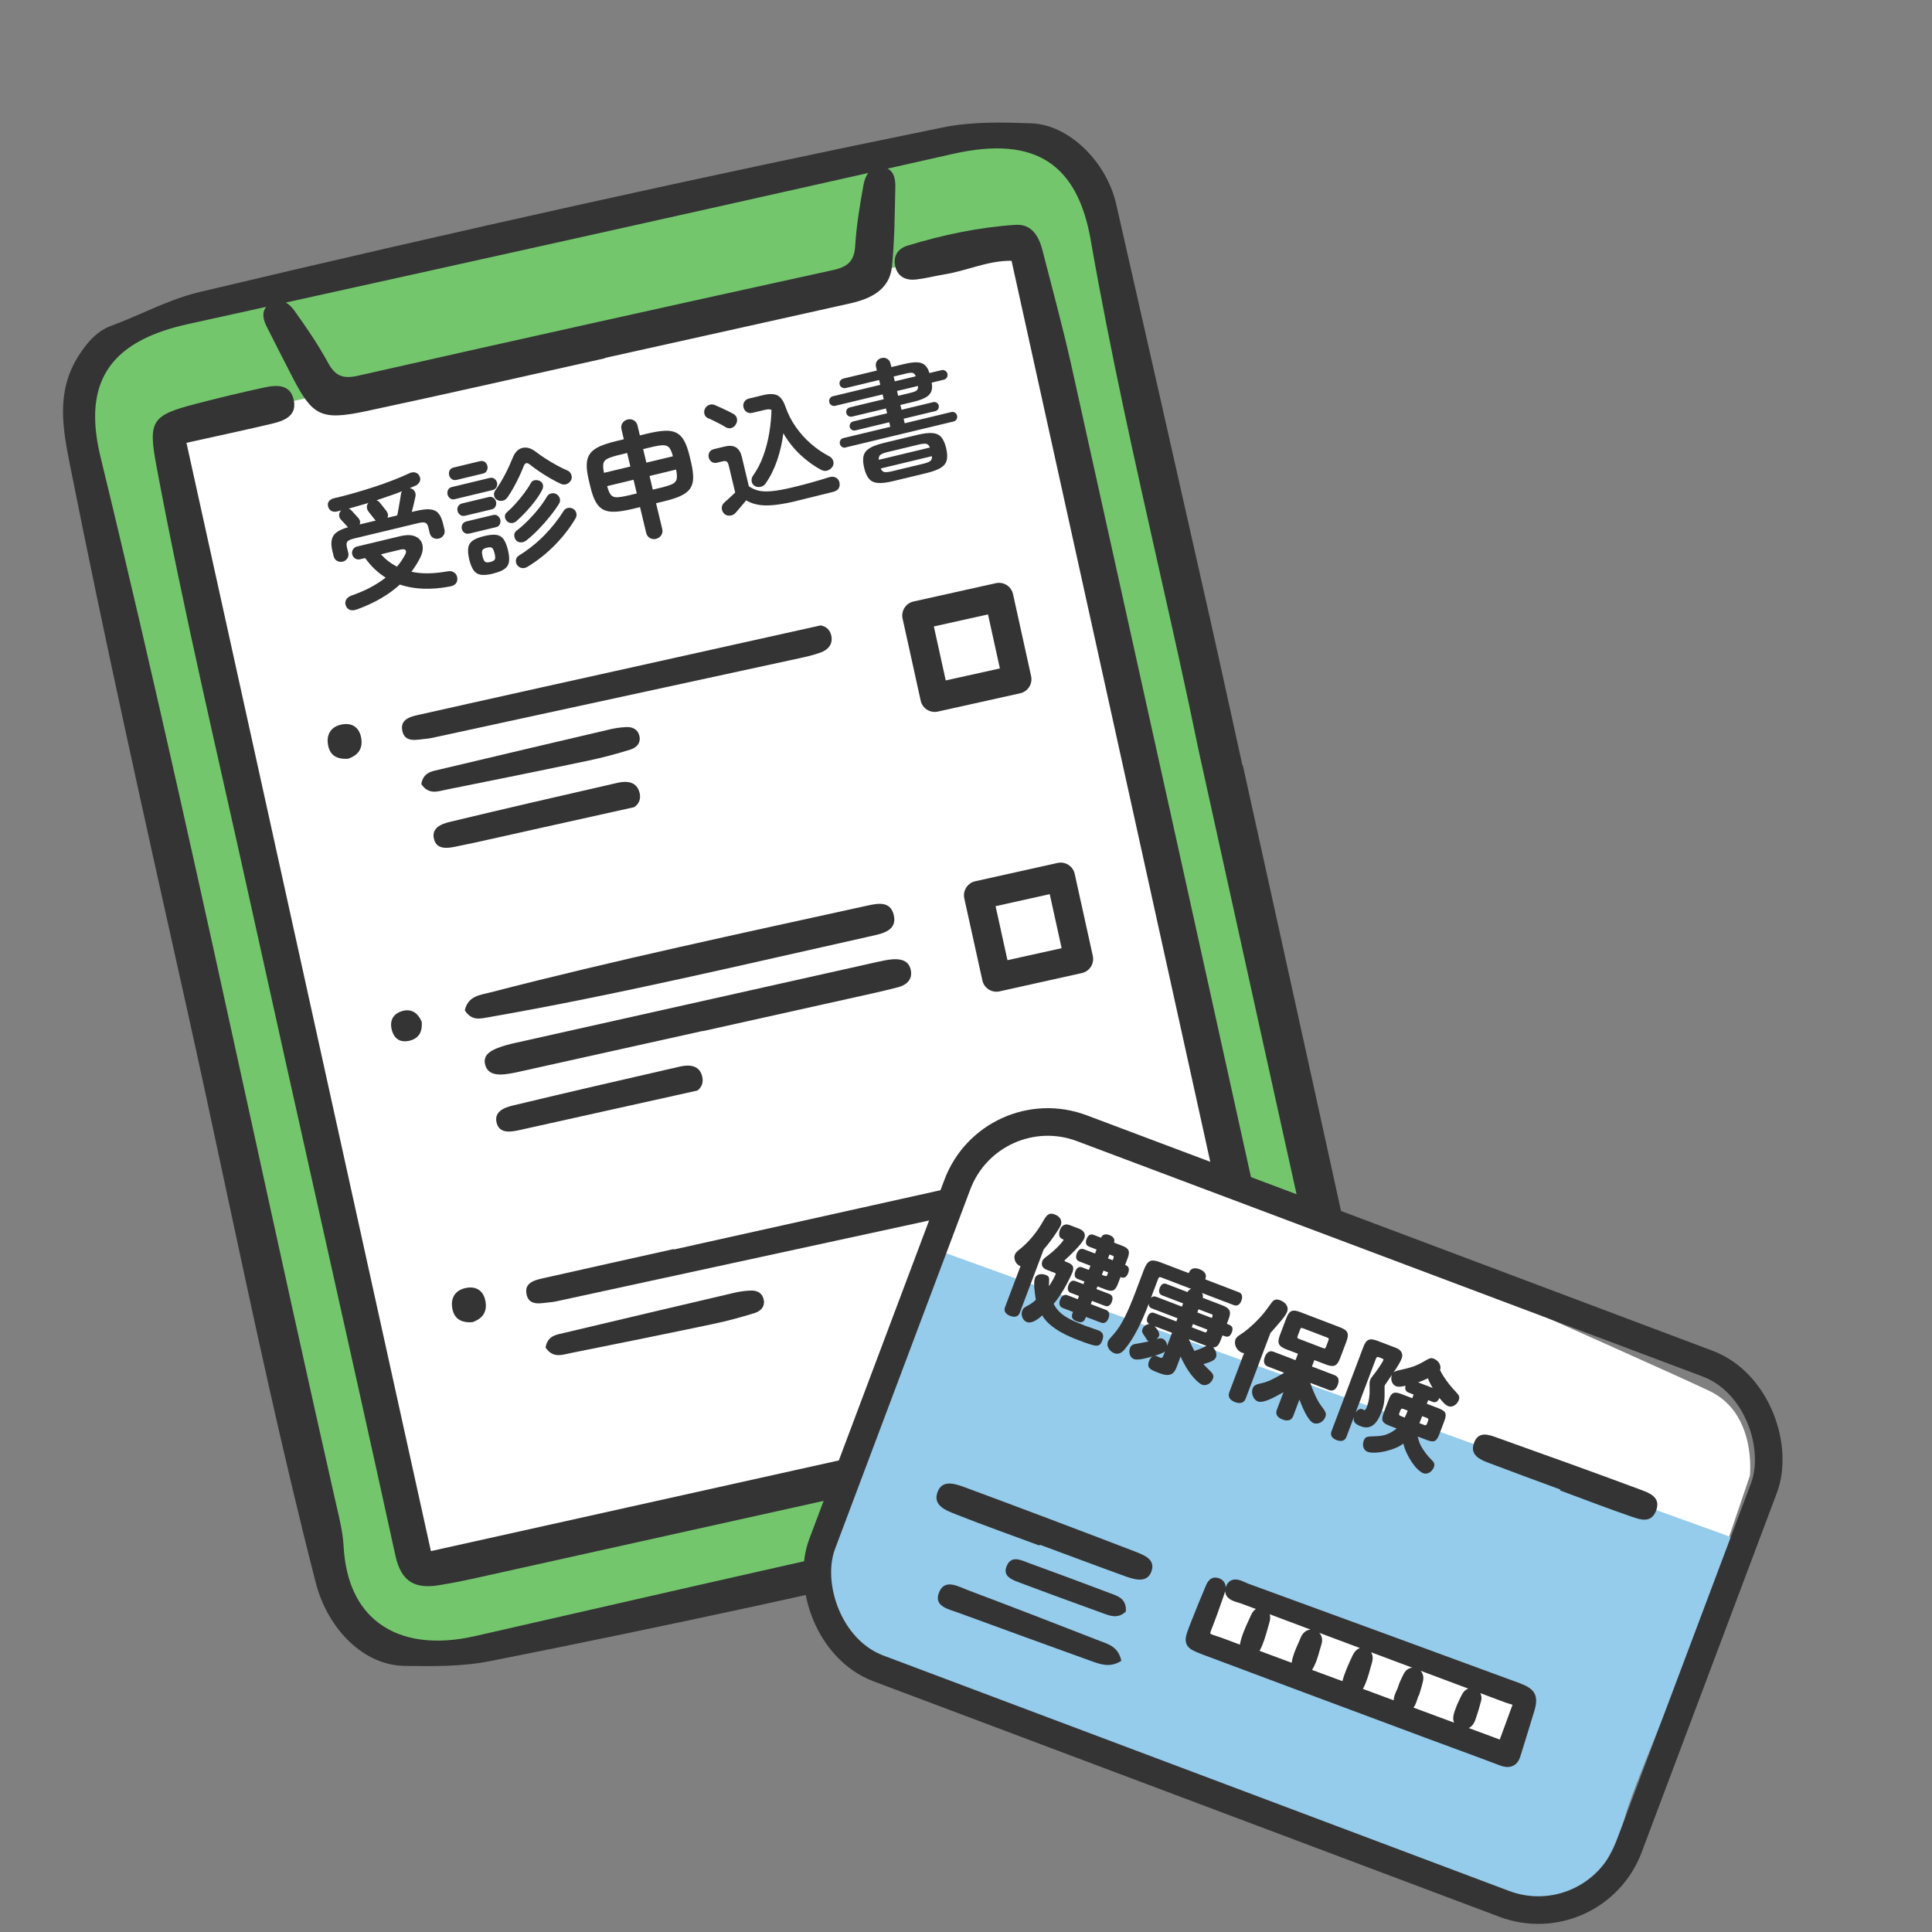
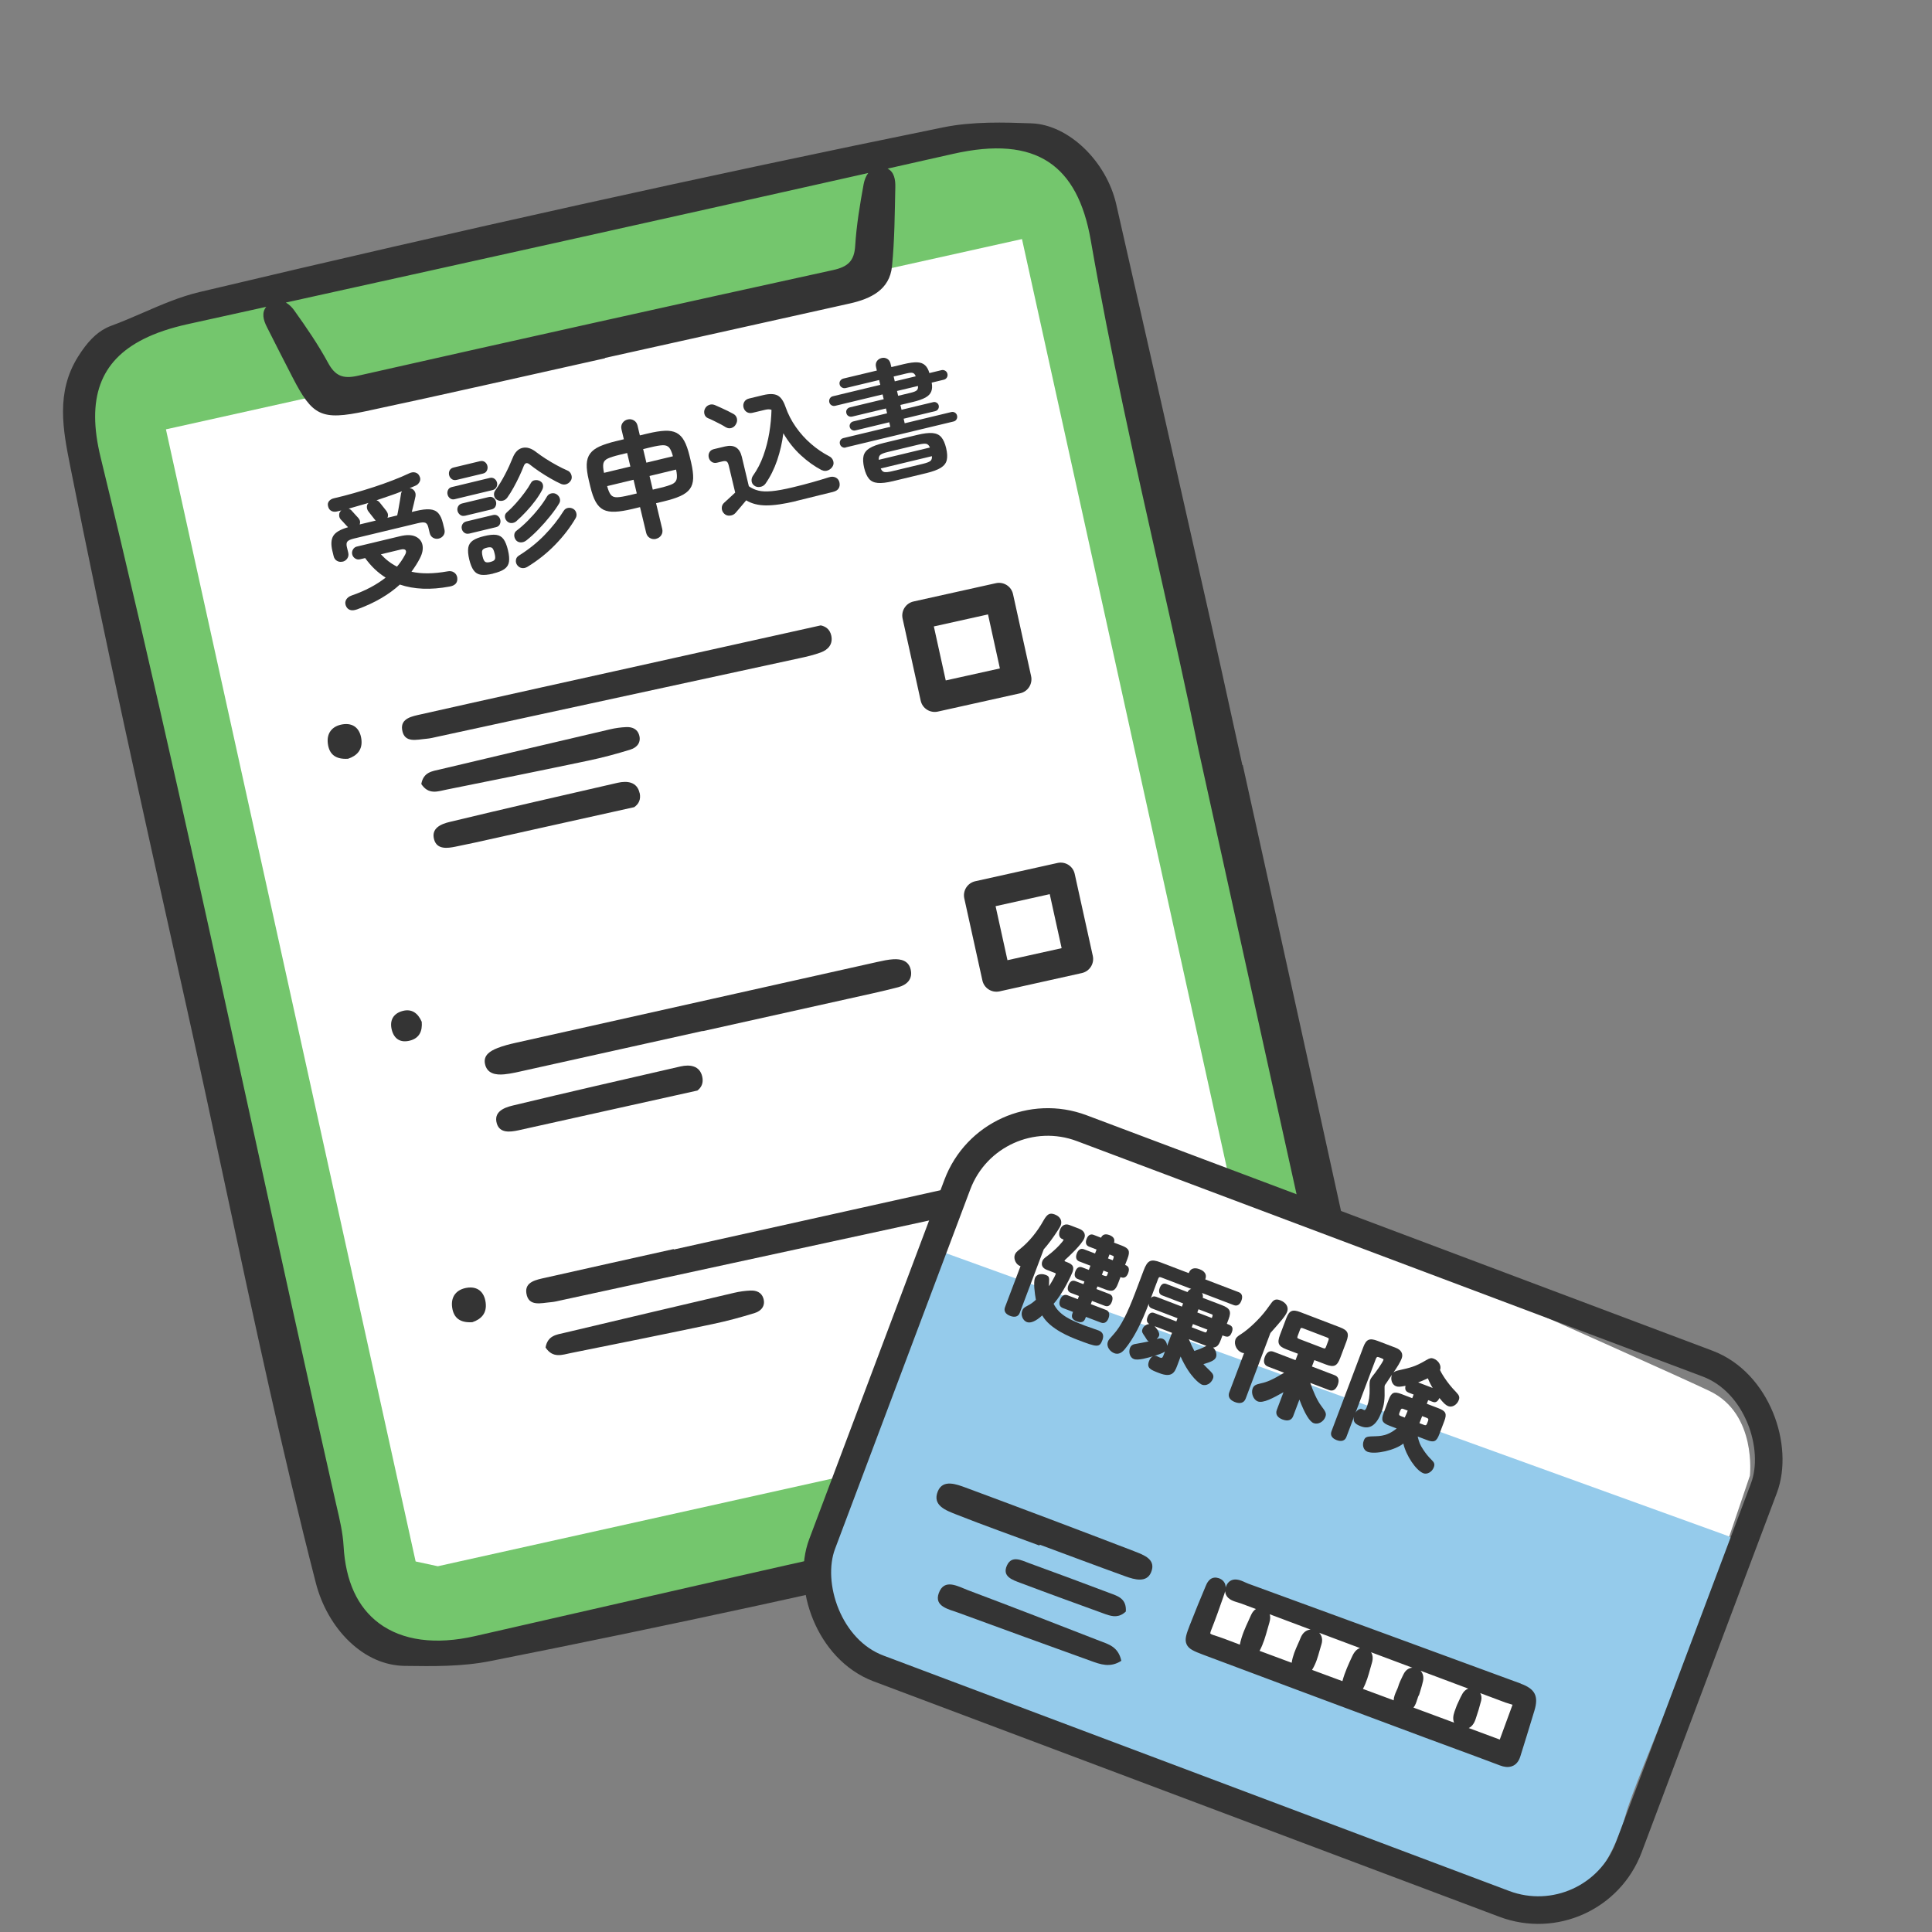
<svg xmlns="http://www.w3.org/2000/svg" width="140" height="140" viewBox="0 0 140 140" fill="none">
  <rect x="0" y="0" width="140" height="140" fill="#808080" stroke="none" />
  <mask id="mask0_983_1984" style="mask-type:alpha" maskUnits="userSpaceOnUse" x="0" y="-1" width="140" height="141">
    <rect y="-0" width="140" height="140" fill="#D9D9D9" />
  </mask>
  <g mask="url(#mask0_983_1984)">
    <path d="M94.472 105.456C94.253 105.566 94.024 105.67 93.792 105.768C89.032 107.735 83.901 108.832 78.937 109.892C77.198 110.264 75.398 110.647 73.631 111.066C61.072 114.035 48.184 116.835 35.32 119.382C33.38 119.766 31.33 119.738 29.348 119.707C26.936 119.673 24.639 117.458 23.864 114.44C21.44 105.001 19.367 95.305 17.361 85.925C16.429 81.56 15.462 77.047 14.474 72.615L14.071 70.817C11.352 58.631 8.542 46.027 6.074 33.575C5.484 30.593 5.193 28.481 6.511 26.377C7.075 25.475 7.581 24.945 8.157 24.656C8.237 24.616 8.322 24.58 8.407 24.549C9.225 24.25 10.013 23.906 10.781 23.572C12.101 22.998 13.348 22.457 14.68 22.143C33.696 17.626 51.321 13.725 68.556 10.211C70.587 9.796 72.777 9.873 74.707 9.94C76.911 10.017 79.286 12.35 79.898 15.037C81.921 23.941 84.088 33.516 86.719 45.172C87.244 47.509 87.759 49.847 88.271 52.187C88.501 53.243 89.25 56.646 89.25 56.646L89.28 56.638L91.043 64.626C93.068 73.809 95.166 83.305 97.21 92.647C97.633 94.575 97.986 96.56 98.263 98.55C98.684 101.565 97.335 104.017 94.467 105.455L94.472 105.456Z" fill="#74C66D" />
    <path d="M12.7 30.963L74.057 17.323L92.296 100.033L90.052 100.533L31.726 113.496L30.118 113.149L12.024 31.111L12.7 30.963Z" fill="white" />
    <path d="M74.747 8.937C72.761 8.868 70.508 8.79 68.358 9.227C51.109 12.741 33.475 16.646 14.449 21.165C13.028 21.502 11.685 22.087 10.383 22.652C9.63 22.978 8.853 23.316 8.063 23.606C7.945 23.65 7.825 23.699 7.71 23.757C6.96 24.133 6.326 24.779 5.656 25.844C4.029 28.443 4.567 31.152 5.086 33.772C7.556 46.234 10.367 58.842 13.086 71.035L13.488 72.837C14.475 77.266 15.44 81.777 16.37 86.138C18.378 95.528 20.453 105.235 22.883 114.693C23.306 116.348 24.174 117.865 25.321 118.958C26.505 120.088 27.882 120.697 29.334 120.717C31.369 120.745 33.473 120.777 35.517 120.37C48.39 117.821 61.289 115.021 73.864 112.047C75.618 111.631 77.415 111.249 79.15 110.876C84.154 109.806 89.332 108.701 94.178 106.698C94.435 106.591 94.687 106.475 94.926 106.355C98.213 104.707 99.758 101.884 99.271 98.409C98.988 96.392 98.63 94.381 98.203 92.433C96.168 83.127 94.08 73.666 92.062 64.521L90.055 55.435L90.026 55.443L89.96 55.141C89.726 54.079 89.492 53.015 89.259 51.953C88.754 49.658 88.236 47.284 87.711 44.955C85.076 33.268 82.909 23.692 80.891 14.819C80.175 11.668 77.419 9.033 74.751 8.938L74.747 8.937ZM62.913 12.541C62.744 12.765 62.638 13.054 62.582 13.347C62.311 14.827 62.063 16.322 61.97 17.816C61.903 18.907 61.451 19.332 60.369 19.569C48.88 22.087 37.402 24.639 25.931 27.229C24.83 27.479 24.278 27.226 23.767 26.281C23.053 24.967 22.197 23.717 21.322 22.495C21.156 22.261 20.95 22.056 20.713 21.924C33.721 19.053 48.201 15.846 62.911 12.538L62.913 12.541ZM79.043 17.429C80.453 25.51 82.239 33.446 83.963 41.122C85.003 45.745 85.984 50.111 86.846 54.327L88.945 63.855C91.194 74.049 93.315 83.681 95.433 93.225C95.686 94.369 96.03 95.585 96.539 97.168C97.498 100.149 96.606 102.607 93.884 104.469C93.403 104.799 92.898 105.097 92.384 105.354C91.297 105.899 90.104 106.299 88.743 106.577C71.758 110.02 54.583 113.949 37.968 117.749L34.436 118.555C31.565 119.211 29.148 118.887 27.454 117.619C25.901 116.453 25.041 114.576 24.897 112.033C24.845 111.083 24.617 110.111 24.397 109.172C24.354 108.983 24.307 108.793 24.267 108.603C22.222 99.582 20.213 90.395 18.268 81.507C14.793 65.623 11.196 49.197 7.288 33.128C6.252 28.875 7.245 26.152 10.41 24.565C11.299 24.119 12.343 23.768 13.607 23.488C15.464 23.079 17.365 22.66 19.294 22.234C18.944 22.656 19.082 23.188 19.335 23.686C19.951 24.906 20.569 26.125 21.195 27.335C22.643 30.141 23.26 30.487 26.517 29.797C32.302 28.567 38.069 27.244 43.842 25.961C43.839 25.956 43.838 25.945 43.838 25.938C49.75 24.623 55.662 23.315 61.571 21.994C63.099 21.651 64.466 21.002 64.638 19.296C64.828 17.392 64.835 15.473 64.878 13.562C64.891 13.036 64.804 12.458 64.318 12.219C65.895 11.862 67.474 11.509 69.05 11.153C72.088 10.466 74.36 10.663 75.998 11.749C77.562 12.788 78.559 14.645 79.043 17.422L79.043 17.429Z" fill="#343434" />
-     <path d="M73.603 16.291C70.933 16.466 68.314 17.021 65.752 17.802C65.057 18.014 64.686 18.587 64.879 19.333C65.074 20.083 65.682 20.337 66.394 20.253C67.103 20.17 67.801 19.986 68.508 19.87C70.093 19.61 71.588 18.878 73.301 18.896C79.201 45.647 85.081 72.317 90.993 99.114C70.982 103.563 51.043 107.995 31.225 112.399C25.304 85.555 19.415 58.846 13.512 32.088C15.703 31.601 17.735 31.171 19.753 30.692C20.608 30.488 21.502 30.125 21.297 29.038C21.066 27.813 20.045 27.884 19.114 28.085C17.459 28.447 15.812 28.839 14.171 29.268C10.979 30.103 10.722 30.482 11.34 33.792C13.299 44.286 15.775 54.668 18.07 65.089C21.57 80.975 25.174 96.835 28.653 112.724C29.08 114.675 30.117 115.15 31.844 114.865C32.617 114.74 33.386 114.593 34.148 114.425C52.409 110.371 70.677 106.331 88.93 102.245C94.074 101.094 94.114 100.981 92.981 95.849C87.877 72.719 82.764 49.591 77.632 26.469C77.01 23.676 76.249 20.912 75.542 18.14C75.283 17.121 74.759 16.216 73.597 16.294L73.603 16.291Z" fill="#343434" />
    <path d="M69.241 86.894C69.371 87.507 69.019 87.912 68.476 88.11C67.98 88.293 67.457 88.415 66.943 88.525C58.195 90.427 49.447 92.321 40.699 94.216C40.439 94.272 40.177 94.341 39.915 94.362C39.218 94.417 38.292 94.715 38.142 93.708C38.016 92.869 38.89 92.732 39.521 92.589C42.618 91.89 45.718 91.201 48.82 90.511L48.825 90.545L68.544 86.161C68.882 86.246 69.148 86.466 69.241 86.894Z" fill="#343434" />
    <path d="M39.533 97.644C39.685 96.776 40.327 96.715 40.89 96.584C44.994 95.608 49.103 94.641 53.211 93.679C53.595 93.589 53.989 93.535 54.383 93.518C54.803 93.499 55.181 93.648 55.315 94.078C55.485 94.623 55.163 94.998 54.696 95.144C53.692 95.456 52.67 95.733 51.64 95.947C48.22 96.668 44.793 97.359 41.368 98.046C40.746 98.17 40.069 98.455 39.533 97.644Z" fill="#343434" />
    <path d="M34.229 95.811C33.349 95.869 32.869 95.509 32.764 94.733C32.655 93.941 33.088 93.44 33.822 93.319C34.59 93.192 35.087 93.601 35.192 94.385C35.298 95.179 34.852 95.601 34.229 95.811Z" fill="#343434" />
    <path d="M82.864 90.783L76.901 92.109C76.339 92.233 75.782 91.882 75.659 91.318L74.347 85.372C74.225 84.811 74.577 84.255 75.143 84.13L81.105 82.804C81.668 82.68 82.224 83.031 82.348 83.595L83.659 89.541C83.782 90.102 83.429 90.658 82.864 90.783ZM77.473 89.852L81.398 88.981L80.536 85.067L76.612 85.938L77.473 89.852Z" fill="#343434" />
    <path d="M50.918 74.708C46.648 75.657 42.379 76.608 38.108 77.553C37.59 77.669 37.07 77.798 36.549 77.849C35.928 77.91 35.288 77.811 35.142 77.085C35.015 76.456 35.535 76.151 36.04 75.95C36.468 75.779 36.921 75.666 37.373 75.565C46.105 73.609 54.835 71.657 63.567 69.708C63.953 69.622 64.348 69.534 64.74 69.511C65.298 69.481 65.837 69.62 65.987 70.237C66.162 70.955 65.711 71.373 65.08 71.539C63.861 71.856 62.631 72.115 61.401 72.39C57.907 73.169 54.414 73.942 50.921 74.722C50.919 74.719 50.916 74.713 50.915 74.71L50.918 74.708Z" fill="#343434" />
-     <path d="M33.683 73.217C33.91 72.16 34.802 72.103 35.532 71.914C44.563 69.576 53.687 67.641 62.794 65.637C63.573 65.467 64.511 65.251 64.764 66.302C65.018 67.361 64.079 67.618 63.309 67.791C54.014 69.863 44.749 72.083 35.362 73.72C34.78 73.82 34.176 73.987 33.681 73.214L33.683 73.217Z" fill="#343434" />
    <path d="M50.887 78.016C50.99 78.48 50.827 78.802 50.536 79.025L37.537 81.913C36.974 82.029 36.221 82.134 36.004 81.422C35.746 80.561 36.529 80.264 37.144 80.114C41.187 79.139 45.243 78.214 49.299 77.281C50.002 77.12 50.707 77.222 50.887 78.016Z" fill="#343434" />
    <path d="M30.561 74.046C30.613 74.694 30.409 75.216 29.725 75.401C29.039 75.587 28.56 75.304 28.388 74.62C28.22 73.946 28.496 73.443 29.169 73.26C29.845 73.076 30.294 73.425 30.563 74.049L30.561 74.046Z" fill="#343434" />
    <path d="M78.393 70.512L72.431 71.838C71.868 71.961 71.312 71.611 71.188 71.047L69.876 65.101C69.754 64.54 70.107 63.983 70.672 63.858L76.634 62.533C77.197 62.409 77.753 62.76 77.877 63.324L79.189 69.269C79.311 69.83 78.958 70.387 78.393 70.512ZM73.005 69.579L76.93 68.708L76.068 64.794L72.144 65.665L73.005 69.579Z" fill="#343434" />
    <path d="M60.239 46.064C60.369 46.677 60.017 47.081 59.474 47.28C58.978 47.463 58.455 47.585 57.941 47.695C49.193 49.597 40.445 51.491 31.697 53.386C31.437 53.442 31.175 53.511 30.913 53.532C30.216 53.587 29.29 53.885 29.14 52.878C29.014 52.039 29.888 51.902 30.519 51.759C31.682 51.5 32.846 51.233 34.014 50.975C37.505 50.192 41 49.423 44.495 48.646L59.473 45.318C59.842 45.391 60.141 45.612 60.24 46.067L60.239 46.064Z" fill="#343434" />
    <path d="M30.529 56.814C30.681 55.946 31.323 55.885 31.886 55.754C35.99 54.778 40.099 53.811 44.207 52.849C44.591 52.759 44.985 52.705 45.379 52.688C45.799 52.669 46.177 52.818 46.311 53.248C46.481 53.793 46.159 54.168 45.692 54.314C44.688 54.626 43.666 54.902 42.636 55.117C39.216 55.838 35.789 56.529 32.364 57.216C31.742 57.34 31.065 57.624 30.529 56.814Z" fill="#343434" />
    <path d="M25.223 54.982C24.343 55.04 23.863 54.681 23.759 53.904C23.649 53.112 24.082 52.611 24.816 52.49C25.584 52.363 26.081 52.773 26.186 53.556C26.292 54.35 25.846 54.773 25.223 54.982Z" fill="#343434" />
    <path d="M46.351 57.453C46.461 57.939 46.274 58.272 45.955 58.491L39.191 59.994C38.642 60.115 38.091 60.24 37.539 60.363C36.51 60.595 35.479 60.825 34.447 61.051C33.966 61.153 33.481 61.256 32.999 61.354C32.435 61.468 31.683 61.576 31.465 60.86C31.206 59.999 31.989 59.702 32.603 59.556C36.649 58.581 40.703 57.652 44.758 56.724C45.461 56.563 46.165 56.662 46.345 57.456L46.351 57.453Z" fill="#343434" />
    <path d="M73.922 50.239L67.96 51.564C67.397 51.688 66.841 51.338 66.717 50.774L65.406 44.828C65.283 44.267 65.636 43.71 66.201 43.585L72.164 42.26C72.726 42.136 73.283 42.486 73.407 43.05L74.718 48.996C74.841 49.557 74.488 50.114 73.922 50.239ZM68.532 49.307L72.456 48.437L71.595 44.523L67.67 45.394L68.532 49.307Z" fill="#343434" />
    <path d="M25.854 44.162C25.663 44.231 25.496 44.245 25.356 44.194C25.216 44.143 25.116 44.038 25.056 43.877C25 43.721 25.011 43.579 25.089 43.448C25.167 43.316 25.296 43.219 25.474 43.155C25.972 42.983 26.425 42.788 26.834 42.572C27.243 42.356 27.614 42.115 27.946 41.856C27.664 41.677 27.398 41.472 27.152 41.238C26.905 41.005 26.675 40.737 26.46 40.44L26.083 40.529C25.961 40.558 25.844 40.539 25.735 40.468C25.625 40.398 25.553 40.298 25.522 40.17C25.494 40.048 25.512 39.928 25.578 39.818C25.643 39.704 25.741 39.633 25.863 39.605L28.971 38.86C29.456 38.742 29.837 38.75 30.113 38.88C30.389 39.011 30.558 39.217 30.614 39.498C30.671 39.779 30.613 40.092 30.436 40.438C30.347 40.615 30.251 40.785 30.145 40.949C30.038 41.113 29.931 41.274 29.817 41.43C30.542 41.593 31.413 41.584 32.424 41.404C32.609 41.367 32.768 41.39 32.898 41.479C33.031 41.567 33.108 41.691 33.134 41.854C33.18 42.218 32.992 42.434 32.57 42.506C31.197 42.76 30 42.708 28.975 42.36C28.585 42.718 28.134 43.048 27.617 43.351C27.1 43.655 26.508 43.926 25.846 44.169L25.854 44.162ZM24.825 40.696C24.678 40.733 24.542 40.713 24.416 40.64C24.291 40.566 24.211 40.452 24.174 40.29L24.081 39.906C23.974 39.448 23.994 39.091 24.152 38.831C24.307 38.573 24.662 38.366 25.214 38.207L25.201 38.18C25.164 38.151 25.115 38.098 25.05 38.027C24.985 37.957 24.919 37.883 24.852 37.81C24.786 37.736 24.737 37.684 24.703 37.653C24.618 37.563 24.573 37.453 24.576 37.319C24.576 37.186 24.628 37.075 24.731 36.987L24.418 37.063C24.263 37.1 24.128 37.087 24.009 37.021C23.888 36.956 23.812 36.848 23.775 36.693C23.735 36.547 23.757 36.422 23.843 36.313C23.93 36.206 24.057 36.135 24.224 36.1C24.665 36 25.133 35.879 25.625 35.739C26.116 35.599 26.607 35.449 27.093 35.291C27.578 35.132 28.043 34.968 28.482 34.796C28.922 34.627 29.306 34.464 29.64 34.304C29.809 34.222 29.958 34.203 30.091 34.239C30.224 34.276 30.317 34.351 30.379 34.467C30.465 34.616 30.478 34.753 30.419 34.885C30.358 35.015 30.273 35.11 30.156 35.172C30.079 35.203 30.004 35.237 29.929 35.271C29.855 35.308 29.774 35.338 29.691 35.372L29.701 35.378C29.843 35.395 29.951 35.463 30.029 35.575C30.109 35.689 30.135 35.823 30.106 35.978C30.087 36.087 30.05 36.249 29.995 36.472C29.939 36.691 29.889 36.901 29.84 37.098L30.117 37.033C30.546 36.929 30.891 36.888 31.154 36.911C31.415 36.931 31.617 37.025 31.764 37.191C31.91 37.357 32.02 37.599 32.099 37.925L32.205 38.365C32.243 38.523 32.222 38.666 32.14 38.788C32.057 38.911 31.945 38.989 31.797 39.026C31.65 39.063 31.514 39.043 31.385 38.971C31.257 38.9 31.176 38.782 31.137 38.624L31.038 38.214C30.997 38.035 30.923 37.925 30.824 37.883C30.721 37.839 30.548 37.848 30.294 37.909L25.66 39.022C25.409 39.081 25.246 39.156 25.177 39.238C25.105 39.322 25.093 39.453 25.134 39.632L25.233 40.042C25.271 40.2 25.25 40.343 25.168 40.465C25.085 40.588 24.973 40.666 24.825 40.704L24.825 40.696ZM26.058 38.004L27.226 37.724C27.218 37.706 27.195 37.684 27.161 37.654C27.132 37.617 27.086 37.555 27.02 37.474C26.956 37.392 26.89 37.311 26.826 37.229C26.763 37.146 26.714 37.086 26.688 37.048C26.618 36.954 26.589 36.851 26.584 36.739C26.583 36.625 26.623 36.528 26.7 36.445C26.457 36.515 26.215 36.585 25.976 36.653C25.737 36.722 25.498 36.79 25.263 36.86C25.317 36.873 25.378 36.905 25.443 36.961C25.477 36.992 25.527 37.048 25.599 37.133C25.67 37.215 25.744 37.296 25.815 37.371C25.89 37.448 25.933 37.496 25.952 37.52C26.093 37.674 26.129 37.836 26.06 38.007L26.058 38.004ZM28.769 41.057C28.993 40.797 29.187 40.512 29.352 40.201C29.433 40.053 29.447 39.94 29.387 39.867C29.331 39.791 29.203 39.779 29.01 39.828L27.601 40.166C27.945 40.542 28.332 40.842 28.766 41.059L28.769 41.057ZM28.074 37.52L28.783 37.349C28.814 37.212 28.849 37.039 28.883 36.834C28.917 36.629 28.953 36.427 28.988 36.233C29.023 36.038 29.043 35.892 29.056 35.801C29.059 35.763 29.069 35.724 29.083 35.692C29.099 35.658 29.114 35.629 29.131 35.597C28.855 35.71 28.558 35.819 28.242 35.925C27.928 36.035 27.605 36.142 27.277 36.255C27.367 36.273 27.441 36.324 27.507 36.405C27.534 36.436 27.584 36.499 27.655 36.589C27.726 36.678 27.795 36.765 27.864 36.852C27.934 36.938 27.978 36.997 27.999 37.024C28.121 37.194 28.149 37.361 28.077 37.519L28.074 37.52Z" fill="#343434" />
    <path d="M35.735 41.566C35.366 41.656 35.072 41.681 34.849 41.65C34.63 41.616 34.451 41.511 34.322 41.328C34.193 41.15 34.088 40.89 34.004 40.545C33.921 40.196 33.898 39.913 33.931 39.694C33.965 39.474 34.075 39.302 34.258 39.173C34.441 39.044 34.716 38.936 35.085 38.847C35.454 38.757 35.746 38.728 35.969 38.76C36.192 38.792 36.363 38.898 36.493 39.076C36.62 39.255 36.726 39.519 36.809 39.867C36.892 40.209 36.914 40.489 36.883 40.707C36.852 40.925 36.742 41.098 36.561 41.23C36.379 41.361 36.102 41.471 35.735 41.559L35.735 41.566ZM34.002 38.664C33.867 38.695 33.75 38.676 33.653 38.607C33.555 38.538 33.493 38.444 33.465 38.329C33.437 38.215 33.45 38.101 33.508 37.995C33.566 37.889 33.66 37.819 33.794 37.785L35.724 37.322C35.86 37.29 35.972 37.308 36.068 37.381C36.163 37.452 36.225 37.546 36.253 37.66C36.281 37.775 36.267 37.889 36.217 37.995C36.167 38.101 36.072 38.171 35.937 38.202L34.007 38.665L34.002 38.664ZM32.953 36.174C32.825 36.205 32.711 36.185 32.617 36.114C32.522 36.044 32.46 35.95 32.432 35.835C32.404 35.72 32.417 35.606 32.468 35.5C32.521 35.392 32.609 35.326 32.738 35.295L35.489 34.633C35.617 34.602 35.731 34.622 35.828 34.691C35.925 34.76 35.987 34.855 36.016 34.969C36.044 35.084 36.03 35.198 35.973 35.304C35.915 35.41 35.825 35.481 35.697 35.512L32.946 36.174L32.953 36.174ZM35.533 40.721C35.712 40.679 35.821 40.617 35.858 40.536C35.898 40.453 35.894 40.312 35.84 40.103C35.789 39.889 35.728 39.754 35.657 39.701C35.587 39.648 35.461 39.641 35.284 39.686C35.105 39.728 34.996 39.79 34.956 39.872C34.912 39.953 34.919 40.101 34.968 40.316C35.017 40.523 35.078 40.654 35.154 40.709C35.229 40.763 35.353 40.767 35.532 40.725L35.533 40.721ZM33.694 37.371C33.558 37.402 33.442 37.383 33.346 37.31C33.25 37.237 33.183 37.141 33.155 37.026C33.127 36.911 33.141 36.798 33.198 36.692C33.256 36.586 33.35 36.516 33.485 36.482L35.414 36.018C35.55 35.987 35.662 36.005 35.758 36.078C35.854 36.151 35.915 36.242 35.943 36.357C35.971 36.472 35.958 36.586 35.906 36.696C35.854 36.807 35.76 36.877 35.625 36.911L33.696 37.374L33.694 37.371ZM33.083 34.775C32.947 34.806 32.831 34.788 32.735 34.714C32.636 34.642 32.572 34.545 32.544 34.43C32.517 34.308 32.528 34.192 32.583 34.087C32.638 33.982 32.735 33.911 32.867 33.879L34.78 33.42C34.916 33.388 35.032 33.407 35.13 33.476C35.227 33.545 35.291 33.642 35.319 33.764C35.347 33.879 35.334 33.993 35.279 34.105C35.224 34.217 35.13 34.286 34.994 34.318L33.08 34.777L33.083 34.775ZM38.214 41.078C38.077 41.158 37.946 41.183 37.817 41.163C37.689 41.142 37.578 41.077 37.486 40.96C37.402 40.852 37.368 40.725 37.385 40.588C37.399 40.448 37.472 40.342 37.593 40.266C38.299 39.824 38.919 39.329 39.458 38.775C39.997 38.221 40.459 37.639 40.844 37.022C40.92 36.9 41.025 36.829 41.16 36.805C41.296 36.781 41.428 36.807 41.55 36.882C41.657 36.946 41.727 37.043 41.761 37.177C41.797 37.307 41.779 37.434 41.71 37.553C41.324 38.214 40.832 38.855 40.237 39.467C39.641 40.083 38.967 40.619 38.214 41.078ZM38.138 39.164C38.018 39.257 37.887 39.305 37.742 39.304C37.6 39.301 37.482 39.25 37.395 39.15C37.305 39.037 37.261 38.912 37.265 38.773C37.271 38.638 37.327 38.528 37.434 38.453C37.707 38.246 37.983 38.001 38.261 37.721C38.538 37.442 38.798 37.15 39.037 36.846C39.281 36.543 39.482 36.251 39.641 35.972C39.717 35.849 39.825 35.777 39.966 35.75C40.108 35.723 40.239 35.749 40.355 35.831C40.464 35.909 40.536 36.009 40.569 36.133C40.601 36.257 40.585 36.372 40.52 36.478C40.357 36.751 40.146 37.052 39.88 37.384C39.615 37.716 39.333 38.038 39.028 38.353C38.724 38.668 38.427 38.938 38.138 39.164ZM37.425 37.765C37.316 37.856 37.198 37.901 37.069 37.903C36.941 37.905 36.828 37.858 36.734 37.765C36.637 37.659 36.588 37.548 36.587 37.427C36.582 37.307 36.632 37.209 36.728 37.127C36.944 36.938 37.161 36.722 37.381 36.476C37.601 36.229 37.808 35.978 37.997 35.721C38.19 35.466 38.347 35.225 38.468 35.003C38.53 34.883 38.629 34.815 38.763 34.796C38.898 34.776 39.02 34.799 39.132 34.861C39.252 34.93 39.324 35.022 39.345 35.145C39.368 35.265 39.348 35.386 39.284 35.503C39.162 35.745 38.996 36.005 38.791 36.281C38.586 36.557 38.361 36.824 38.12 37.081C37.88 37.338 37.647 37.565 37.423 37.762L37.425 37.765ZM36.757 36.063C36.668 36.182 36.554 36.257 36.417 36.285C36.277 36.315 36.144 36.294 36.018 36.22C35.899 36.151 35.828 36.047 35.803 35.908C35.781 35.769 35.809 35.648 35.886 35.543C36.138 35.191 36.374 34.808 36.593 34.389C36.812 33.97 36.993 33.573 37.144 33.195C37.309 32.774 37.548 32.528 37.863 32.455C38.177 32.382 38.51 32.485 38.861 32.765C39.053 32.912 39.28 33.07 39.543 33.241C39.806 33.411 40.077 33.569 40.352 33.719C40.627 33.868 40.882 33.994 41.112 34.093C41.242 34.145 41.335 34.242 41.39 34.38C41.444 34.519 41.447 34.65 41.391 34.774C41.32 34.913 41.215 35.013 41.078 35.071C40.941 35.129 40.799 35.126 40.654 35.066C40.421 34.962 40.166 34.829 39.89 34.669C39.611 34.51 39.34 34.34 39.078 34.163C38.813 33.982 38.582 33.815 38.384 33.656C38.189 33.496 38.046 33.535 37.953 33.769C37.869 33.992 37.762 34.237 37.634 34.511C37.505 34.786 37.365 35.059 37.216 35.329C37.067 35.599 36.913 35.845 36.759 36.062L36.757 36.063Z" fill="#343434" />
    <path d="M47.543 39.048C47.385 39.087 47.234 39.066 47.094 38.986C46.954 38.905 46.865 38.78 46.824 38.609L46.379 36.748L45.828 36.881C45.336 36.998 44.923 37.066 44.583 37.081C44.244 37.097 43.962 37.051 43.731 36.938C43.504 36.824 43.315 36.631 43.164 36.36C43.014 36.09 42.886 35.723 42.778 35.265L42.664 34.788C42.556 34.33 42.505 33.947 42.517 33.639C42.529 33.331 42.608 33.078 42.762 32.868C42.913 32.66 43.144 32.489 43.455 32.348C43.766 32.21 44.166 32.079 44.655 31.963L45.206 31.83L45.036 31.116C44.995 30.945 45.018 30.794 45.105 30.658C45.194 30.525 45.317 30.438 45.477 30.398C45.636 30.359 45.786 30.379 45.926 30.46C46.067 30.54 46.155 30.665 46.197 30.836L46.366 31.55L46.927 31.416C47.419 31.299 47.832 31.231 48.172 31.216C48.511 31.2 48.795 31.249 49.019 31.365C49.245 31.484 49.433 31.673 49.579 31.943C49.728 32.21 49.855 32.574 49.967 33.033L50.081 33.51C50.188 33.968 50.237 34.353 50.229 34.662C50.219 34.973 50.139 35.227 49.99 35.43C49.841 35.634 49.612 35.804 49.302 35.945C48.992 36.086 48.59 36.213 48.102 36.33L47.541 36.464L47.986 38.325C48.027 38.496 48.004 38.647 47.917 38.783C47.828 38.916 47.706 39.003 47.547 39.042L47.543 39.048ZM45.593 35.89L46.144 35.757L45.909 34.766L43.996 35.225C44.074 35.521 44.163 35.734 44.264 35.856C44.365 35.983 44.515 36.04 44.719 36.034C44.923 36.027 45.212 35.978 45.592 35.887L45.593 35.89ZM43.766 34.265L45.679 33.806L45.446 32.826L44.895 32.958C44.516 33.049 44.232 33.14 44.049 33.224C43.866 33.309 43.757 33.43 43.723 33.583C43.689 33.736 43.704 33.965 43.77 34.267L43.766 34.265ZM47.306 35.48L47.867 35.346C48.246 35.255 48.527 35.166 48.707 35.083C48.889 34.996 48.995 34.876 49.033 34.717C49.069 34.559 49.057 34.329 48.991 34.027L47.068 34.491L47.303 35.482L47.306 35.48ZM46.84 33.526L48.762 33.063C48.684 32.767 48.592 32.555 48.492 32.436C48.387 32.316 48.237 32.258 48.036 32.263C47.835 32.268 47.546 32.318 47.166 32.409L46.605 32.543L46.838 33.523L46.84 33.526Z" fill="#343434" />
    <path d="M57.683 36.312C56.799 36.523 56.075 36.628 55.511 36.624C54.947 36.62 54.469 36.498 54.071 36.256C54.007 36.336 53.921 36.438 53.816 36.561C53.712 36.683 53.611 36.8 53.517 36.913C53.422 37.027 53.347 37.113 53.295 37.172C53.193 37.286 53.056 37.351 52.889 37.364C52.719 37.38 52.579 37.328 52.47 37.214C52.359 37.104 52.305 36.973 52.302 36.819C52.302 36.665 52.358 36.533 52.476 36.43C52.562 36.35 52.683 36.238 52.848 36.089C53.011 35.941 53.151 35.808 53.275 35.694L52.809 33.74C52.773 33.589 52.723 33.489 52.661 33.446C52.599 33.404 52.493 33.398 52.348 33.434L51.963 33.528C51.81 33.563 51.679 33.544 51.57 33.467C51.461 33.389 51.39 33.284 51.359 33.149C51.328 33.014 51.343 32.888 51.408 32.775C51.471 32.658 51.577 32.583 51.733 32.545L52.534 32.353C53.191 32.197 53.596 32.443 53.754 33.097L54.264 35.235C54.466 35.38 54.697 35.486 54.951 35.55C55.205 35.614 55.529 35.628 55.928 35.59C56.324 35.554 56.831 35.461 57.452 35.312C57.973 35.187 58.457 35.062 58.903 34.934C59.349 34.806 59.739 34.691 60.069 34.585C60.251 34.527 60.413 34.534 60.555 34.602C60.697 34.671 60.788 34.787 60.827 34.945C60.865 35.11 60.85 35.257 60.777 35.383C60.704 35.511 60.559 35.598 60.345 35.651C60.075 35.716 59.776 35.789 59.446 35.87C59.117 35.95 58.795 36.03 58.484 36.109C58.172 36.188 57.908 36.251 57.694 36.303L57.683 36.312ZM52.593 30.961C52.484 30.89 52.353 30.813 52.193 30.73C52.034 30.648 51.876 30.569 51.718 30.49C51.56 30.411 51.421 30.348 51.297 30.3C51.167 30.24 51.082 30.143 51.046 30.006C51.011 29.869 51.023 29.738 51.086 29.614C51.147 29.491 51.244 29.398 51.377 29.346C51.509 29.291 51.649 29.291 51.792 29.348C51.928 29.405 52.08 29.473 52.248 29.55C52.415 29.625 52.578 29.706 52.737 29.78C52.895 29.859 53.025 29.927 53.133 29.987C53.271 30.057 53.36 30.168 53.397 30.315C53.432 30.466 53.41 30.607 53.324 30.745C53.252 30.881 53.144 30.968 53.004 31.013C52.864 31.057 52.725 31.038 52.596 30.959L52.593 30.961ZM59.55 34.072C59.024 33.798 58.518 33.437 58.031 32.988C57.544 32.54 57.121 32.008 56.763 31.396C56.683 32.062 56.532 32.712 56.317 33.351C56.099 33.987 55.817 34.552 55.475 35.04C55.382 35.172 55.253 35.254 55.086 35.283C54.921 35.314 54.77 35.279 54.644 35.181C54.531 35.09 54.471 34.977 54.462 34.841C54.453 34.706 54.489 34.577 54.571 34.462C54.877 34.032 55.127 33.55 55.319 33.012C55.511 32.474 55.654 31.919 55.748 31.349C55.842 30.775 55.892 30.227 55.905 29.701C55.795 29.65 55.64 29.65 55.437 29.697L54.526 29.914C54.368 29.953 54.228 29.931 54.108 29.855C53.989 29.778 53.914 29.665 53.877 29.518C53.843 29.377 53.862 29.245 53.933 29.122C54.004 28.997 54.119 28.918 54.277 28.879L55.296 28.633C55.748 28.524 56.094 28.531 56.335 28.65C56.573 28.77 56.768 29.04 56.914 29.464C57.098 29.994 57.351 30.49 57.671 30.944C57.991 31.399 58.356 31.809 58.771 32.164C59.182 32.521 59.621 32.821 60.09 33.064C60.223 33.13 60.316 33.234 60.368 33.374C60.421 33.517 60.414 33.65 60.347 33.775C60.27 33.917 60.155 34.019 60.002 34.081C59.848 34.143 59.697 34.138 59.55 34.064L59.55 34.072Z" fill="#343434" />
    <path d="M61.288 32.43C61.189 32.454 61.1 32.44 61.019 32.388C60.938 32.337 60.886 32.263 60.862 32.165C60.839 32.074 60.853 31.985 60.901 31.902C60.948 31.82 61.022 31.768 61.121 31.744L64.515 30.929L64.439 30.599L61.985 31.189C61.893 31.213 61.807 31.197 61.728 31.149C61.648 31.101 61.598 31.03 61.574 30.939C61.554 30.853 61.568 30.772 61.617 30.692C61.666 30.613 61.737 30.562 61.828 30.539L64.282 29.949L64.2 29.6L61.762 30.185C61.663 30.209 61.573 30.199 61.49 30.152C61.409 30.108 61.354 30.036 61.331 29.937C61.304 29.833 61.319 29.744 61.372 29.666C61.425 29.588 61.501 29.539 61.6 29.515L64.037 28.93L63.955 28.581L60.525 29.406C60.426 29.43 60.337 29.416 60.253 29.366C60.169 29.316 60.116 29.239 60.094 29.144C60.072 29.048 60.085 28.956 60.135 28.872C60.185 28.788 60.262 28.735 60.358 28.713L63.788 27.887L63.705 27.538L61.287 28.118C61.188 28.142 61.096 28.129 61.008 28.077C60.924 28.027 60.866 27.957 60.845 27.864C60.819 27.76 60.835 27.667 60.891 27.587C60.947 27.507 61.024 27.454 61.123 27.43L63.541 26.851L63.48 26.595C63.441 26.437 63.463 26.297 63.54 26.177C63.617 26.058 63.734 25.981 63.878 25.945C64.026 25.908 64.162 25.928 64.286 25.999C64.41 26.069 64.49 26.184 64.529 26.344L64.591 26.601L65.502 26.383C65.895 26.289 66.211 26.248 66.455 26.255C66.697 26.266 66.889 26.332 67.027 26.462C67.169 26.589 67.275 26.779 67.348 27.034L68.212 26.825C68.316 26.798 68.409 26.814 68.493 26.864C68.578 26.914 68.631 26.991 68.653 27.086C68.677 27.185 68.663 27.276 68.612 27.358C68.561 27.442 68.481 27.496 68.378 27.519L67.514 27.727C67.56 27.981 67.553 28.194 67.482 28.37C67.414 28.544 67.274 28.692 67.062 28.808C66.851 28.925 66.547 29.034 66.157 29.126L65.246 29.344L65.329 29.693L67.628 29.14C67.713 29.119 67.795 29.134 67.874 29.182C67.954 29.23 68.003 29.298 68.023 29.383C68.044 29.476 68.031 29.56 67.982 29.64C67.933 29.72 67.865 29.768 67.78 29.789L65.481 30.342L65.558 30.672L68.931 29.86C69.03 29.836 69.119 29.851 69.2 29.902C69.281 29.953 69.332 30.024 69.352 30.117C69.376 30.215 69.362 30.307 69.314 30.386C69.266 30.469 69.193 30.521 69.094 30.544L61.276 32.422L61.288 32.43ZM64.715 34.865C64.25 34.977 63.88 35.02 63.605 34.995C63.331 34.971 63.118 34.871 62.969 34.692C62.821 34.516 62.703 34.251 62.62 33.902C62.538 33.553 62.523 33.265 62.576 33.04C62.63 32.814 62.773 32.628 63.006 32.482C63.239 32.335 63.589 32.208 64.057 32.094L66.458 31.517C66.929 31.402 67.303 31.358 67.577 31.382C67.852 31.407 68.064 31.506 68.214 31.686C68.363 31.865 68.479 32.127 68.562 32.476C68.644 32.825 68.659 33.112 68.606 33.338C68.553 33.563 68.41 33.749 68.176 33.896C67.943 34.042 67.59 34.171 67.119 34.286L64.718 34.864L64.715 34.865ZM64.643 34.147L66.896 33.606C67.147 33.546 67.32 33.478 67.412 33.41C67.505 33.338 67.546 33.221 67.53 33.056L63.822 33.947C63.884 34.1 63.973 34.188 64.09 34.207C64.203 34.227 64.389 34.208 64.64 34.148L64.643 34.147ZM63.678 33.32L67.385 32.429C67.323 32.276 67.235 32.188 67.118 32.161C67.003 32.138 66.82 32.156 66.569 32.216L64.316 32.757C64.065 32.816 63.892 32.885 63.799 32.957C63.707 33.032 63.667 33.152 63.679 33.315L63.678 33.32ZM65.087 28.68L65.988 28.463C66.209 28.411 66.357 28.352 66.431 28.286C66.504 28.219 66.537 28.114 66.519 27.969L65.001 28.332L65.084 28.681L65.087 28.68ZM64.839 27.633L66.357 27.269C66.304 27.126 66.23 27.046 66.133 27.021C66.035 26.996 65.879 27.015 65.657 27.068L64.757 27.284L64.839 27.633Z" fill="#343434" />
    <path d="M70.064 84.478C70.058 84.613 68.198 90.013 68.198 90.013L124.559 113.546L126.803 106.938C126.803 106.938 127.318 102.475 123.925 100.821C120.531 99.166 84.186 83.099 84.186 83.099L72.501 81.5L70.064 84.481L70.064 84.478Z" fill="white" />
    <path d="M67.529 91.215L59.476 112.066C59.476 112.066 58.146 115.647 58.89 116.889C59.635 118.13 60.913 119.413 62.567 119.985C64.221 120.557 110.153 138.443 110.153 138.443C110.153 138.443 112.183 139.941 113.719 138.471C115.256 137.001 117.11 134.113 117.806 131.485C118.423 129.148 124.354 115.342 125.594 112.153C125.729 111.809 125.553 111.424 125.208 111.3L68.381 90.75C68.015 90.619 67.616 90.837 67.526 91.215H67.529Z" fill="#95CBEB" />
    <path d="M88.027 114.843L86.766 118.858L109.278 127.123L110.564 123.445L88.027 114.843Z" fill="white" />
    <path d="M73.951 91.749C73.62 91.659 73.43 91.218 73.537 90.93C73.592 90.785 73.668 90.705 73.903 90.518C74.557 89.998 75.157 89.273 75.619 88.438C75.887 87.97 76.07 87.866 76.432 88.004C76.821 88.153 76.99 88.455 76.863 88.795C76.832 88.874 76.759 88.996 76.652 89.162C76.301 89.707 75.953 90.171 75.632 90.535L73.896 95.132C73.792 95.406 73.544 95.486 73.2 95.354C72.855 95.223 72.724 94.997 72.827 94.723L73.951 91.749ZM78.21 89.044C78.544 89.173 78.686 89.429 78.575 89.717C78.403 90.175 77.424 91.076 77.187 91.288C77.169 91.308 77.152 91.329 77.145 91.347C77.131 91.378 77.145 91.392 77.194 91.412C77.6 91.568 77.903 91.683 77.714 92.189C77.648 92.366 77.031 93.728 76.349 94.477C76.759 95.302 77.566 95.656 78.61 96.058C78.761 96.117 79.457 96.353 79.599 96.408C79.919 96.53 80.012 96.759 79.885 97.105C79.671 97.667 79.513 97.632 78.093 97.091C77.607 96.904 76.101 96.329 75.522 95.32C75.074 95.736 74.681 95.906 74.409 95.802C74.113 95.687 73.951 95.296 74.075 94.977C74.137 94.807 74.206 94.751 74.488 94.602C74.678 94.508 74.867 94.37 75.064 94.189C74.978 93.715 74.874 92.931 74.998 92.605C75.091 92.355 75.439 92.258 75.767 92.383C76.022 92.48 76.046 92.536 76.018 93.021C76.011 93.063 76.008 93.118 76.015 93.201C76.18 92.952 76.422 92.532 76.494 92.345C76.518 92.283 76.504 92.265 76.401 92.227L75.86 92.019C75.543 91.898 75.426 91.669 75.532 91.388C75.581 91.26 75.657 91.18 75.908 91C76.597 90.483 77.038 89.935 77.066 89.863C77.08 89.821 77.049 89.811 76.976 89.783C76.752 89.696 76.687 89.443 76.811 89.114C76.935 88.784 77.194 88.656 77.49 88.767L78.217 89.044H78.21ZM81.528 91.662C81.649 91.707 81.918 91.811 81.752 92.251C81.587 92.692 81.315 92.588 81.194 92.543L81.019 93.007C80.815 93.545 80.619 93.635 80.091 93.434L79.526 93.219L79.454 93.409L80.388 93.766C80.612 93.853 80.674 94.051 80.567 94.332C80.464 94.606 80.288 94.71 80.064 94.626L79.13 94.269L79.044 94.501L80.136 94.918C80.367 95.004 80.44 95.226 80.326 95.524C80.216 95.812 80.019 95.93 79.785 95.843L78.692 95.427C78.603 95.666 78.503 95.933 78.031 95.753C77.559 95.573 77.659 95.309 77.752 95.067L77.011 94.782C76.78 94.692 76.708 94.474 76.818 94.186C76.932 93.888 77.128 93.773 77.359 93.86L78.1 94.144L78.186 93.912L77.603 93.69C77.38 93.604 77.317 93.406 77.421 93.135C77.528 92.855 77.704 92.747 77.927 92.834L78.51 93.056L78.582 92.865L78.089 92.678C77.883 92.598 77.821 92.4 77.924 92.127C78.024 91.863 78.2 91.756 78.41 91.835L78.903 92.023L79.016 91.718L78.21 91.409C77.986 91.322 77.921 91.114 78.027 90.833C78.134 90.552 78.32 90.442 78.544 90.525L79.351 90.833L79.461 90.546L78.92 90.338C78.696 90.251 78.634 90.053 78.737 89.783C78.841 89.509 79.02 89.395 79.244 89.481L79.785 89.689C79.895 89.447 80.102 89.388 80.395 89.499C80.691 89.613 80.805 89.793 80.726 90.046L81.291 90.261C81.818 90.462 81.908 90.66 81.708 91.191L81.528 91.665V91.662ZM79.961 92.075L79.847 92.38C80.157 92.498 80.188 92.511 80.24 92.373L80.302 92.203L79.961 92.071V92.075ZM80.291 91.191L80.633 91.322C80.729 91.066 80.743 91.034 80.605 90.983L80.398 90.903L80.288 91.191H80.291Z" fill="#343434" />
    <path d="M86.142 92.251C86.324 91.769 86.755 91.908 86.931 91.974C87.065 92.026 87.527 92.21 87.338 92.709L89.76 93.635C90.001 93.725 90.07 93.947 89.956 94.252C89.843 94.55 89.646 94.665 89.405 94.574L87.1 93.694C87.169 93.801 87.182 93.909 87.158 94.047L88.537 94.574C89.136 94.803 89.24 95.028 89.029 95.59L88.902 95.927C89.198 96.041 89.419 96.124 89.264 96.54C89.102 96.967 88.881 96.88 88.585 96.769L88.461 97.098C88.313 97.49 88.182 97.625 87.906 97.65C88.103 97.826 88.195 98.138 88.116 98.347C88.023 98.596 87.682 98.704 87.203 98.853C87.365 99.026 87.524 99.186 87.706 99.359C87.92 99.567 87.965 99.716 87.896 99.9C87.761 100.253 87.403 100.454 87.1 100.34C86.979 100.295 86.235 99.827 85.552 98.298L85.291 98.995C85.115 99.459 84.905 99.848 84.012 99.504C83.375 99.262 83.071 99.144 83.264 98.631C83.333 98.447 83.44 98.312 83.575 98.27C83.202 98.385 82.472 98.603 82.162 98.482C81.882 98.374 81.762 97.996 81.886 97.67C81.938 97.535 82.048 97.438 82.196 97.403C82.355 97.372 83.102 97.244 83.251 97.199C83.195 97.178 83.157 97.154 83.123 97.105C83.04 96.963 82.933 96.811 82.847 96.679C82.747 96.53 82.737 96.443 82.789 96.308C82.865 96.107 83.047 95.965 83.282 95.944C83.102 95.84 83.064 95.677 83.157 95.427C83.257 95.164 83.43 95.063 83.64 95.143L85.242 95.757L85.329 95.524L83.471 94.814C83.302 94.751 83.23 94.63 83.247 94.463C82.706 95.899 82.141 97.005 81.503 97.771C81.255 98.069 81.011 98.159 80.745 98.059C80.449 97.944 80.142 97.598 80.287 97.213C80.332 97.091 80.373 97.053 80.725 96.655C81.231 96.086 81.686 95.195 82.272 93.649L82.875 92.054C83.154 91.315 83.395 91.208 84.105 91.478L86.138 92.255L86.142 92.251ZM83.392 94.075C83.485 93.947 83.626 93.909 83.788 93.971L85.645 94.682L85.732 94.45L84.209 93.867C84.002 93.787 83.94 93.59 84.036 93.333C84.14 93.059 84.305 92.959 84.522 93.042L86.052 93.628C86.118 93.507 86.197 93.437 86.321 93.399L84.153 92.57C84.019 92.518 83.971 92.546 83.919 92.681L83.392 94.079V94.075ZM84.415 97.934C84.233 98.076 83.905 98.17 83.64 98.253C83.698 98.239 83.754 98.243 83.809 98.263C83.888 98.294 83.964 98.34 84.05 98.374C84.195 98.43 84.243 98.392 84.315 98.201L84.415 97.937V97.934ZM83.668 96.1C83.929 96.395 84.047 96.641 83.991 96.793C83.96 96.873 83.905 96.946 83.816 97.039C84.026 96.963 84.126 96.967 84.24 97.008C84.422 97.078 84.553 97.265 84.574 97.521L84.929 96.582L83.668 96.1ZM86.149 97.046C86.262 97.327 86.452 97.722 86.548 97.896C86.779 97.82 87.055 97.712 87.179 97.65C87.338 97.563 87.382 97.546 87.424 97.532L86.149 97.043V97.046ZM86.355 96.18L87.272 96.53C87.406 96.582 87.417 96.558 87.496 96.35L86.445 95.947L86.359 96.18H86.355ZM86.762 95.105L87.813 95.507C87.854 95.396 87.875 95.337 87.872 95.299C87.868 95.261 87.837 95.247 87.765 95.223L86.848 94.873L86.762 95.105Z" fill="#343434" />
    <path d="M90.15 98.052C90.087 98.049 90.046 98.038 89.987 98.017C89.612 97.875 89.395 97.414 89.526 97.06C89.574 96.932 89.674 96.832 89.939 96.669C90.515 96.301 91.318 95.525 91.776 94.9C91.886 94.751 92.041 94.533 92.134 94.412C92.31 94.165 92.482 94.113 92.772 94.224C93.196 94.387 93.396 94.72 93.272 95.049C93.158 95.355 92.824 95.733 92.058 96.596L90.267 101.346C90.15 101.658 89.87 101.744 89.495 101.602C89.112 101.457 88.961 101.207 89.078 100.891L90.15 98.052ZM92.992 100.891C92.262 101.301 91.535 101.703 91.138 101.55C90.828 101.432 90.642 100.957 90.77 100.621C90.849 100.413 90.97 100.33 91.349 100.247C91.845 100.143 92.196 99.983 93.054 99.477L91.876 99.026C91.604 98.922 91.524 98.672 91.655 98.326C91.786 97.979 92.01 97.847 92.282 97.951L93.878 98.562L94.054 98.097L93.216 97.778C92.634 97.556 92.531 97.324 92.751 96.738L93.203 95.542C93.42 94.963 93.651 94.859 94.233 95.084L97.097 96.18C97.679 96.402 97.782 96.634 97.565 97.213L97.114 98.409C96.893 98.995 96.662 99.099 96.08 98.877L95.243 98.558L95.067 99.023L96.718 99.654C96.99 99.758 97.069 100 96.938 100.354C96.807 100.701 96.583 100.833 96.311 100.729L94.946 100.208C95.15 100.808 95.442 101.481 95.728 101.855C96.084 102.32 96.128 102.441 96.039 102.68C95.901 103.041 95.504 103.249 95.188 103.124C94.901 103.013 94.553 102.459 94.161 101.418L93.709 102.615C93.596 102.92 93.316 103.006 92.934 102.861C92.558 102.719 92.407 102.466 92.524 102.164L92.999 100.905L92.992 100.891ZM94.44 96.26C94.288 96.201 94.254 96.218 94.202 96.36L94.04 96.793C93.985 96.939 93.999 96.97 94.15 97.029L95.863 97.684C96.008 97.74 96.039 97.726 96.094 97.58L96.256 97.147C96.311 97.001 96.297 96.97 96.152 96.915L94.44 96.26Z" fill="#343434" />
    <path d="M102.061 100.905C101.854 100.825 101.792 100.673 101.85 100.42C101.444 100.503 101.306 100.507 101.154 100.448C100.868 100.337 100.741 99.948 100.865 99.622C100.782 99.747 100.755 99.772 100.434 100.257C100.382 100.319 100.358 100.364 100.348 100.389C100.334 100.42 100.327 100.489 100.331 100.576C100.355 101.429 100.303 101.803 100.11 102.32C99.752 103.266 99.269 103.606 98.615 103.356C98.16 103.183 98.036 103.006 98.118 102.663L97.564 104.13C97.46 104.403 97.202 104.487 96.864 104.358C96.513 104.223 96.378 103.998 96.485 103.717L98.794 97.605C99.007 97.043 99.245 96.942 99.835 97.168L101.151 97.67C101.54 97.82 101.699 98.107 101.568 98.447C101.468 98.711 101.237 99.082 100.975 99.46C101.058 99.39 101.154 99.345 101.306 99.31C102.243 99.099 102.55 99.033 103.373 98.548C103.608 98.409 103.725 98.388 103.894 98.454C104.252 98.593 104.473 98.978 104.349 99.279C104.4 99.407 104.81 100.163 105.51 100.871C105.744 101.117 105.789 101.245 105.706 101.46C105.575 101.803 105.234 102.004 104.948 101.897C104.766 101.827 104.617 101.689 104.307 101.304C104.176 101.574 104.025 101.665 103.811 101.581L103.491 101.46L103.391 101.723L104.235 102.046C104.776 102.254 104.862 102.441 104.659 102.979L104.297 103.932C104.094 104.469 103.908 104.553 103.367 104.338L102.729 104.095C102.846 104.553 102.905 104.695 103.112 105.014C103.308 105.319 103.501 105.558 103.746 105.797C103.946 105.991 103.98 106.116 103.897 106.331C103.77 106.667 103.415 106.862 103.143 106.758C102.608 106.553 101.892 105.482 101.692 104.605C101.099 105.086 99.662 105.416 99.094 105.201C98.814 105.093 98.69 104.743 98.821 104.4C98.935 104.095 99.049 104.091 99.721 104.074C100.303 104.057 100.734 103.901 101.209 103.512L100.682 103.311C100.148 103.107 100.065 102.92 100.265 102.382L100.624 101.436C100.827 100.898 101.013 100.815 101.547 101.016L102.336 101.318L102.436 101.054L102.047 100.905H102.061ZM98.236 102.361C98.329 102.185 98.553 102.053 98.673 102.098C98.746 102.126 98.78 102.15 98.852 102.178C98.925 102.205 98.99 102.101 99.052 101.931C99.2 101.54 99.262 101.131 99.249 100.638C99.235 100.212 99.249 100.115 99.29 99.993C99.318 99.921 99.366 99.837 99.455 99.726C99.655 99.491 100.162 98.776 100.245 98.558C100.272 98.485 100.241 98.475 99.927 98.353C99.8 98.305 99.752 98.333 99.7 98.468L98.232 102.358L98.236 102.361ZM101.792 102.722C101.878 102.545 101.95 102.372 102.009 102.219L101.713 102.105C101.537 102.039 101.523 102.077 101.409 102.375C101.358 102.51 101.382 102.566 101.52 102.618L101.792 102.722ZM103.818 100.576C103.704 100.396 103.56 100.122 103.47 99.876C103.139 100.025 102.943 100.115 102.764 100.174L103.815 100.576H103.818ZM103.056 102.618C102.991 102.795 102.922 102.972 102.857 103.128L103.184 103.252C103.353 103.315 103.367 103.277 103.477 102.979C103.529 102.843 103.504 102.788 103.377 102.739L103.056 102.618Z" fill="#343434" />
    <path d="M82.186 112.406C78.127 110.849 74.06 109.31 69.984 107.801C69.298 107.548 68.333 107.181 67.964 108.054C67.523 109.098 68.567 109.455 69.308 109.75C71.297 110.537 73.316 111.251 75.322 111.996C75.329 111.976 75.335 111.955 75.346 111.934C77.417 112.7 79.484 113.48 81.559 114.229C82.221 114.469 83.079 114.704 83.403 113.955C83.819 112.998 82.879 112.676 82.186 112.409V112.406Z" fill="#343434" />
    <path d="M79.674 118.899C76.507 117.661 73.34 116.434 70.159 115.238C69.429 114.964 68.423 114.34 68.026 115.45C67.678 116.417 68.757 116.611 69.443 116.864C72.63 118.039 75.828 119.19 79.026 120.348C79.733 120.605 80.446 120.875 81.256 120.348C81.032 119.312 80.305 119.145 79.677 118.899H79.674Z" fill="#343434" />
    <path d="M80.162 116.985C80.631 117.155 81.103 117.232 81.582 116.777C81.644 115.834 80.996 115.658 80.424 115.443C78.484 114.711 76.544 113.986 74.594 113.279C74.032 113.075 73.319 112.672 72.967 113.439C72.599 114.243 73.37 114.486 73.936 114.701C76.003 115.481 78.085 116.233 80.162 116.989V116.985Z" fill="#343434" />
-     <path d="M113.07 107.937C111.305 107.285 109.538 106.64 107.784 105.971C107.225 105.759 106.543 105.423 106.784 104.643C107.094 103.648 107.88 103.963 108.473 104.175C111.96 105.416 115.444 106.671 118.914 107.961C119.497 108.179 120.324 108.474 120.038 109.379C119.693 110.457 118.821 110.103 118.18 109.885C116.457 109.296 114.758 108.633 113.049 108.002C113.056 107.982 113.066 107.961 113.073 107.94L113.07 107.937Z" fill="#343434" />
    <path d="M110.209 122.002C103.903 119.683 97.145 117.2 90.447 114.756C90.381 114.732 90.312 114.701 90.236 114.666C90.05 114.579 89.84 114.486 89.623 114.461C89.268 114.42 88.985 114.593 88.851 114.936C88.837 114.971 88.827 115.006 88.817 115.04C88.817 114.936 88.796 114.825 88.748 114.721C88.692 114.604 88.568 114.448 88.313 114.361C88.258 114.344 88.203 114.33 88.151 114.323C87.645 114.264 87.448 114.739 87.355 114.964L87.342 114.999C87.001 115.81 86.601 116.774 86.218 117.762C85.981 118.379 85.822 118.785 85.984 119.149C86.139 119.499 86.522 119.655 87.18 119.905C91.828 121.649 96.48 123.386 101.133 125.119L103.314 125.934C104.037 126.204 104.765 126.471 105.492 126.738C106.56 127.134 107.632 127.525 108.696 127.931C108.845 127.986 108.979 128.021 109.107 128.035C109.403 128.07 109.937 128.014 110.168 127.279C110.485 126.277 110.788 125.275 111.095 124.27L111.191 123.954C111.505 122.914 111.24 122.387 110.209 122.009V122.002ZM92.007 116.975C92.996 117.346 93.982 117.717 94.971 118.088C94.657 118.105 94.392 118.32 94.247 118.684C94.189 118.833 94.12 118.983 94.054 119.132C93.865 119.555 93.672 119.991 93.6 120.491L91.273 119.627C91.553 119.111 91.701 118.573 91.849 118.05C91.894 117.894 91.935 117.734 91.983 117.582C92.063 117.322 92.056 117.124 92.007 116.975ZM95.591 118.317C96.577 118.688 97.566 119.055 98.552 119.426C98.331 119.492 98.145 119.683 97.997 119.998C97.738 120.55 97.452 121.163 97.276 121.822L95.075 121.007C95.361 120.553 95.495 120.068 95.619 119.624C95.66 119.471 95.705 119.319 95.753 119.17C95.864 118.83 95.795 118.518 95.591 118.317ZM99.354 119.728C99.689 119.853 100.878 120.3 102.345 120.848C102.077 120.865 101.842 121.035 101.705 121.323L101.629 121.475C101.512 121.715 101.391 121.964 101.312 122.235C101.291 122.311 101.246 122.408 101.198 122.512C101.105 122.72 100.995 122.963 100.995 123.212L98.762 122.384C99.024 121.898 99.158 121.406 99.292 120.924C99.33 120.789 99.368 120.65 99.409 120.515C99.523 120.141 99.458 119.891 99.351 119.728H99.354ZM102.694 123.167C102.728 123.056 102.762 122.931 102.8 122.873L102.831 122.827C102.831 122.827 102.904 122.578 102.935 122.484C103.004 122.259 103.069 122.044 103.117 121.819C103.183 121.513 103.111 121.243 102.935 121.066C104.055 121.486 105.281 121.943 106.395 122.363C106.233 122.425 106.088 122.543 105.984 122.717C105.874 122.904 105.788 123.094 105.702 123.282C105.664 123.361 105.63 123.441 105.578 123.549L105.55 123.621C105.499 123.757 105.447 123.895 105.399 124.031C105.285 124.356 105.278 124.623 105.371 124.831L102.425 123.739C102.569 123.562 102.642 123.327 102.69 123.164L102.694 123.167ZM106.925 124.585C107.091 124.1 107.222 123.66 107.328 123.244C107.38 123.042 107.353 122.848 107.263 122.689C107.983 122.959 108.617 123.195 109.089 123.372C109.175 123.403 109.265 123.431 109.355 123.455C109.444 123.483 109.53 123.507 109.603 123.535L108.679 126.055L106.429 125.22C106.612 125.137 106.798 124.956 106.925 124.582V124.585ZM88.648 115.71L88.71 115.536C88.73 115.474 88.758 115.394 88.779 115.307C88.782 115.401 88.806 115.495 88.848 115.578C89.013 115.918 89.402 116.032 89.716 116.126C89.792 116.146 89.864 116.171 89.926 116.192C90.288 116.327 90.646 116.462 91.008 116.597C90.884 116.673 90.753 116.809 90.65 117.044C90.591 117.176 90.533 117.304 90.474 117.436C90.229 117.967 89.978 118.511 89.843 119.177C89.737 119.135 89.63 119.093 89.523 119.055C88.982 118.847 88.472 118.653 87.941 118.487C87.738 118.421 87.704 118.372 87.704 118.372C87.704 118.372 87.69 118.317 87.759 118.143C88.079 117.343 88.369 116.514 88.648 115.717V115.71Z" fill="#343434" />
    <rect x="71.838" y="79.288" width="62.449" height="41.829" rx="7" transform="rotate(20.617 71.838 79.288)" stroke="#343434" stroke-width="2" />
  </g>
</svg>